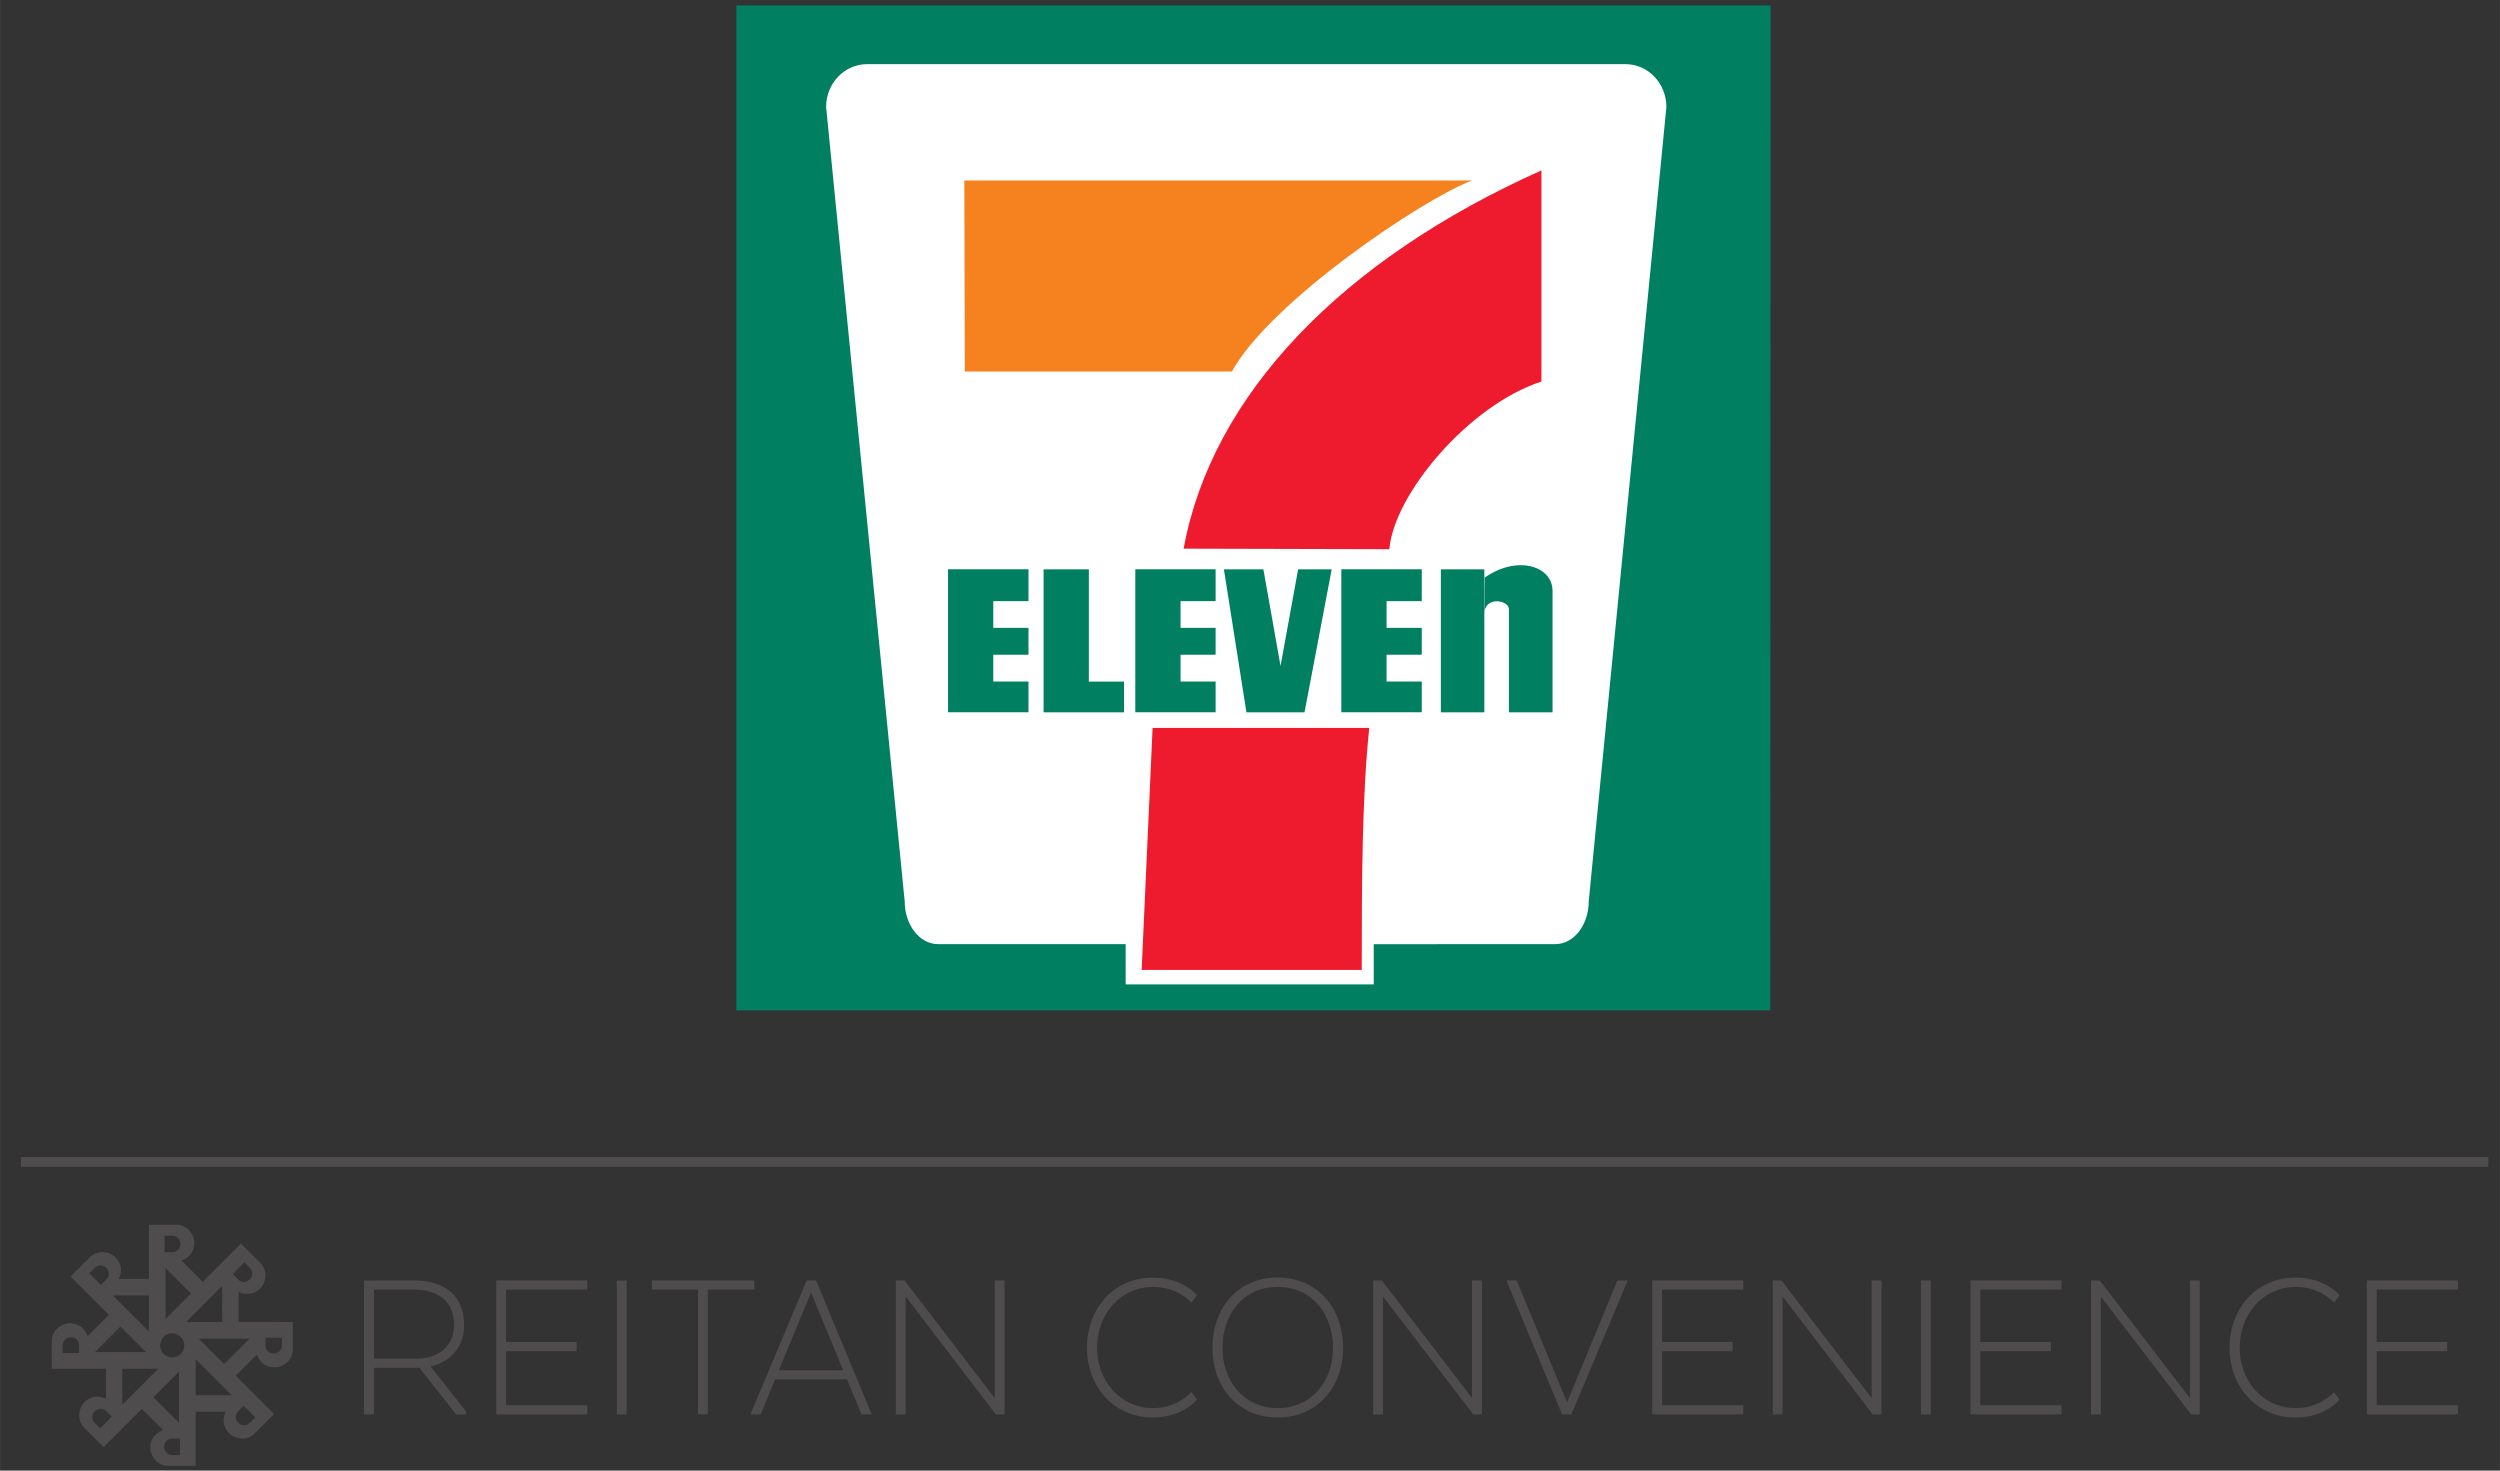
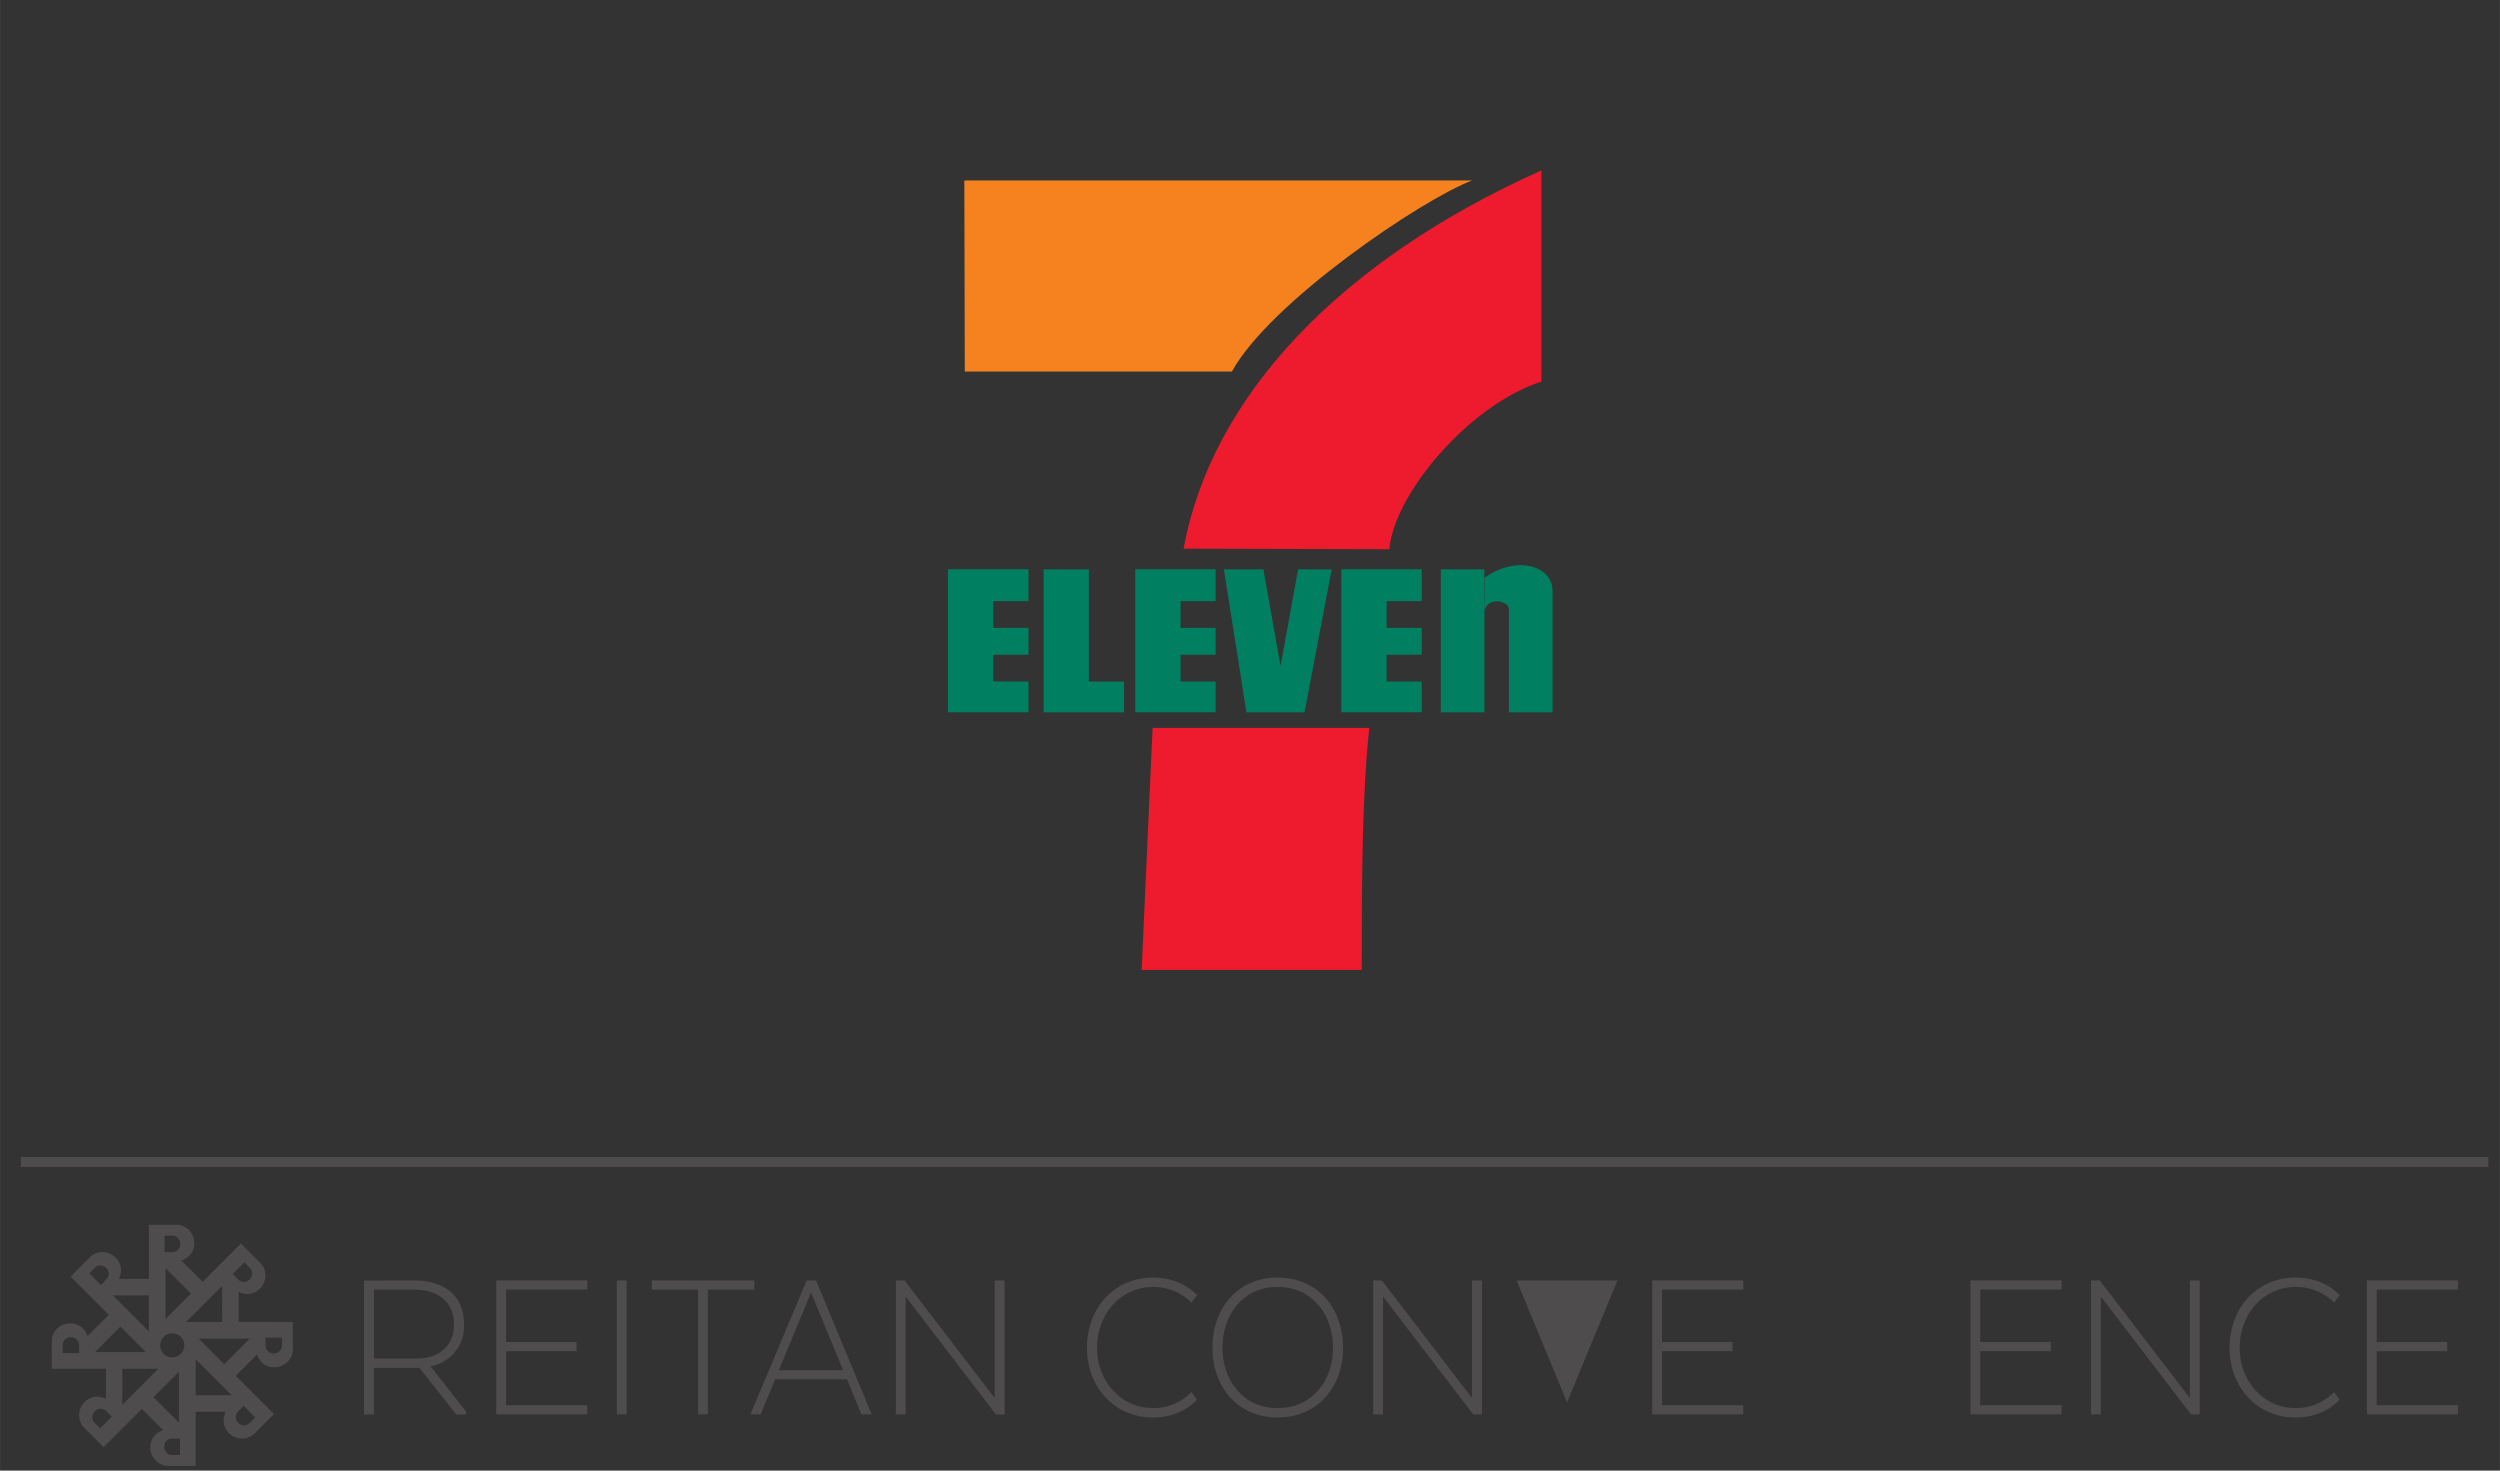
<svg xmlns="http://www.w3.org/2000/svg" xmlns:xlink="http://www.w3.org/1999/xlink" width="136" height="80" viewBox="0 0 35.983 21.167">
  <rect x="0" y="0" width="35.983" height="21.167" fill="#333333" stroke="none" />
  <defs>
    <clipPath id="A">
      <path d="M225.36 416.26h140.5v45.747h-140.5z" />
    </clipPath>
    <path id="B" d="M67.442 82.91h-2.63v2.015h3.03v.34h-3.396v-4.994h3.396v.34h-3.03v1.956h2.63z" />
    <path id="C" d="M83.4 85.267h-.324l-3.363-4.395v4.395h-.366v-4.994h.324l3.363 4.386v-4.386h.366z" />
    <path id="D" d="M90.578 84.718s-.54.666-1.64.666c-1.44 0-2.464-1.132-2.464-2.597 0-1.5 1.023-2.622 2.464-2.622 1.098 0 1.64.657 1.64.657l-.208.275s-.508-.583-1.424-.583c-1.248 0-2.097 1.04-2.097 2.272 0 1.207.85 2.247 2.097 2.247.916 0 1.424-.6 1.424-.6z" />
  </defs>
  <g transform="matrix(.386 0 0 .386 -17.734 -12.555)">
-     <path fill="#fff" d="M111.792 70.014H73.585v-37h38.207z" />
-     <path fill="#008061" d="M111.954 70.2H73.4V32.73h38.564z" />
-     <path d="M97.167 67.734v1.5h-9.25v-1.503h-7c-.684 0-1.24-.715-1.24-1.596l-2.93-29.62c0-.882.684-1.597 1.528-1.597h28.283c.838 0 1.522.715 1.522 1.597l-2.896 29.62c0 .88-.557 1.596-1.24 1.596l-6.778.003z" fill="#fff" />
    <path d="M81.9 39.255h18.935c-1.864.7-7.54 4.54-8.957 7.125h-9.96l-.017-7.125z" fill="#f5821f" />
    <path d="M97 59.67c-.27 2.58-.28 5.722-.28 9.023h-8.207l.408-9.023H97z" fill="#ed1b2d" />
    <g fill="#008061">
      <path d="M82.98 56.94v1h1.313v1.146h-3v-5.333h3v1.188H82.98v.998h1.313v1zm6.984 0v1h1.307v1.146h-2.995v-5.333h2.995v1.188h-1.307v.998h1.307v1zm7.682 0v1h1.312v1.146h-3v-5.333h3v1.188h-1.312v.998h1.312v1zm-9.79 1.002v1.146h-3v-5.333h1.688v4.187zm6.73 1.146l1.014-5.333h-1.252l-.656 3.605-.64-3.605H91.58l.84 5.333zm6.706 0H99.67v-5.333h1.622z" />
      <path d="M101.292 55.338c.088-.584.916-.427.916-.094v3.844h1.627v-4.52c0-.96-1.35-1.344-2.532-.5l-.01 1.27z" />
    </g>
    <path d="M97.75 53.004c.165-2.04 2.962-5.375 5.67-6.25V38.88c-7.45 3.334-12.294 8.375-13.342 14.105l7.672.02z" fill="#ed1b2d" />
    <g transform="matrix(.323 0 0 -.323 -43.782 227.43)" clip-path="url(#A)">
      <path d="M310.34 448.08c-.001-.572-.483-.914-.95-.917l-.007-.002c-.463.005-.946.347-.946.92v.91h1.905zm-6.674-2.146l-2.942 2.94 5.88.001zm1.605-5.452l.645.644 1.346-1.347-.645-.645c-.404-.403-.99-.305-1.322.024l-.005.005c-.324.33-.424.914-.02 1.32m-4.9 1.854v4.16l4.16-4.158zm3.063 12.624l.002-4.16h-4.16zm-5.767-8.254c-.768 0-1.392.625-1.392 1.396s.624 1.392 1.395 1.392h.001c.77-.001 1.392-.627 1.39-1.395s-.625-1.394-1.395-1.393m.895-11.265h-.913c-.572.002-.914.484-.917.953l-.001.006c.004.462.346.946.92.946h.912zm-3.06 6.674l2.942 2.943v-5.88zm-3.594-.872l-.003 4.16 4.16.001zm-2.56-2.722l-.643.643c-.405.406-.306.988.024 1.323l.004.004c.33.326.914.424 1.32.02l.643-.646zm-.6 8.806l2.94 2.942 2.942-2.942zm1.334 8.394l-.644-.643-1.347 1.345.645.645c.404.405.988.305 1.322-.025l.005-.004c.324-.33.425-.914.02-1.318m4.89-1.854v-4.162l-4.16 4.16zm1.81 6.895h.91c.572 0 .915-.484.918-.953v-.008c-.004-.46-.347-.944-.92-.944h-.91zm3.06-6.675l-2.943-2.942v5.88zm6.154 3.596l.644-.645c.405-.404.306-.988-.025-1.323l-.002-.004c-.33-.325-.914-.424-1.32-.02l-.645.644zm-19.078-10.472h-1.905v.912c.001.572.484.913.953.917h.006c.463-.005.946-.346.946-.918zm18.418 3.6l.002 3.467s1.34-.75 2.466.378c.79.788.862 2.138.05 2.953l-2.25 2.25-4.42-4.42-2.45 2.454s1.478.42 1.478 2.012c0 1.113-.903 2.12-2.055 2.12h-3.182v-6.25l-3.468.001s.748 1.342-.377 2.468c-.788.786-2.138.86-2.953.046l-2.25-2.25 4.42-4.42-2.452-2.452s-.42 1.48-2.013 1.48c-1.114.001-2.12-.903-2.12-2.055V445.4l6.25.001v-3.468s-1.343.75-2.468-.378c-.788-.787-.86-2.137-.047-2.952l2.25-2.25 4.418 4.42 2.45-2.453s-1.478-.42-1.478-2.01c0-1.114.902-2.12 2.055-2.12h3.182v6.25l3.467-.002s-.748-1.343.377-2.47c.79-.787 2.138-.86 2.952-.047l2.25 2.252-4.42 4.418 2.45 2.45s.42-1.478 2.013-1.478c1.114 0 2.12.902 2.12 2.055v3.18z" fill="#4f4c4d" />
    </g>
    <g fill="#4f4c4d">
      <path d="M61.372 80.614H59.89v2.572h1.573c.807 0 1.407-.433 1.407-1.266 0-.857-.59-1.307-1.498-1.307m0-.34c1.182 0 1.873.6 1.873 1.64a1.51 1.51 0 0 1-1.24 1.557v.017l1.323 1.682v.1h-.374l-1.373-1.74h-1.7v1.74h-.366v-4.994z" />
      <use xlink:href="#B" />
      <path d="M69.308 85.267h-.366v-4.994h.366zm.94-4.994h3.82v.34h-1.732v4.653h-.366v-4.653h-1.723zm4.737 3.347h2.397l-1.198-2.897zm3.463 1.648h-.383l-.54-1.307h-2.68l-.54 1.307h-.383l2.1-4.995h.35z" />
      <use xlink:href="#C" />
      <use xlink:href="#D" />
      <path d="M95.648 82.786c0-1.232-.757-2.272-2.065-2.272-1.3 0-2.056 1.04-2.056 2.272 0 1.207.766 2.247 2.056 2.247 1.307 0 2.065-1.04 2.065-2.247m-4.495 0c0-1.5.958-2.622 2.43-2.622 1.482 0 2.44 1.132 2.44 2.622 0 1.465-.957 2.597-2.44 2.597-1.473 0-2.43-1.132-2.43-2.597" />
      <use xlink:href="#C" x="17.8" />
-       <path d="M102.113 80.273h.383l1.88 4.545 1.88-4.545h.383l-2.1 4.994h-.35z" />
+       <path d="M102.113 80.273h.383l1.88 4.545 1.88-4.545h.383h-.35z" />
      <use xlink:href="#B" x="43.106" />
-       <path d="M116.1 85.267h-.324l-3.363-4.395v4.395h-.367v-4.994h.325l3.363 4.386v-4.386h.366zm1.838 0h-.366v-4.994h.366z" />
      <use xlink:href="#B" x="54.973" />
      <use xlink:href="#C" x="44.567" />
      <use xlink:href="#D" x="42.607" />
      <use xlink:href="#B" x="69.752" />
      <path d="M46.722 76.036v-.368h92.01v.368z" />
    </g>
  </g>
</svg>